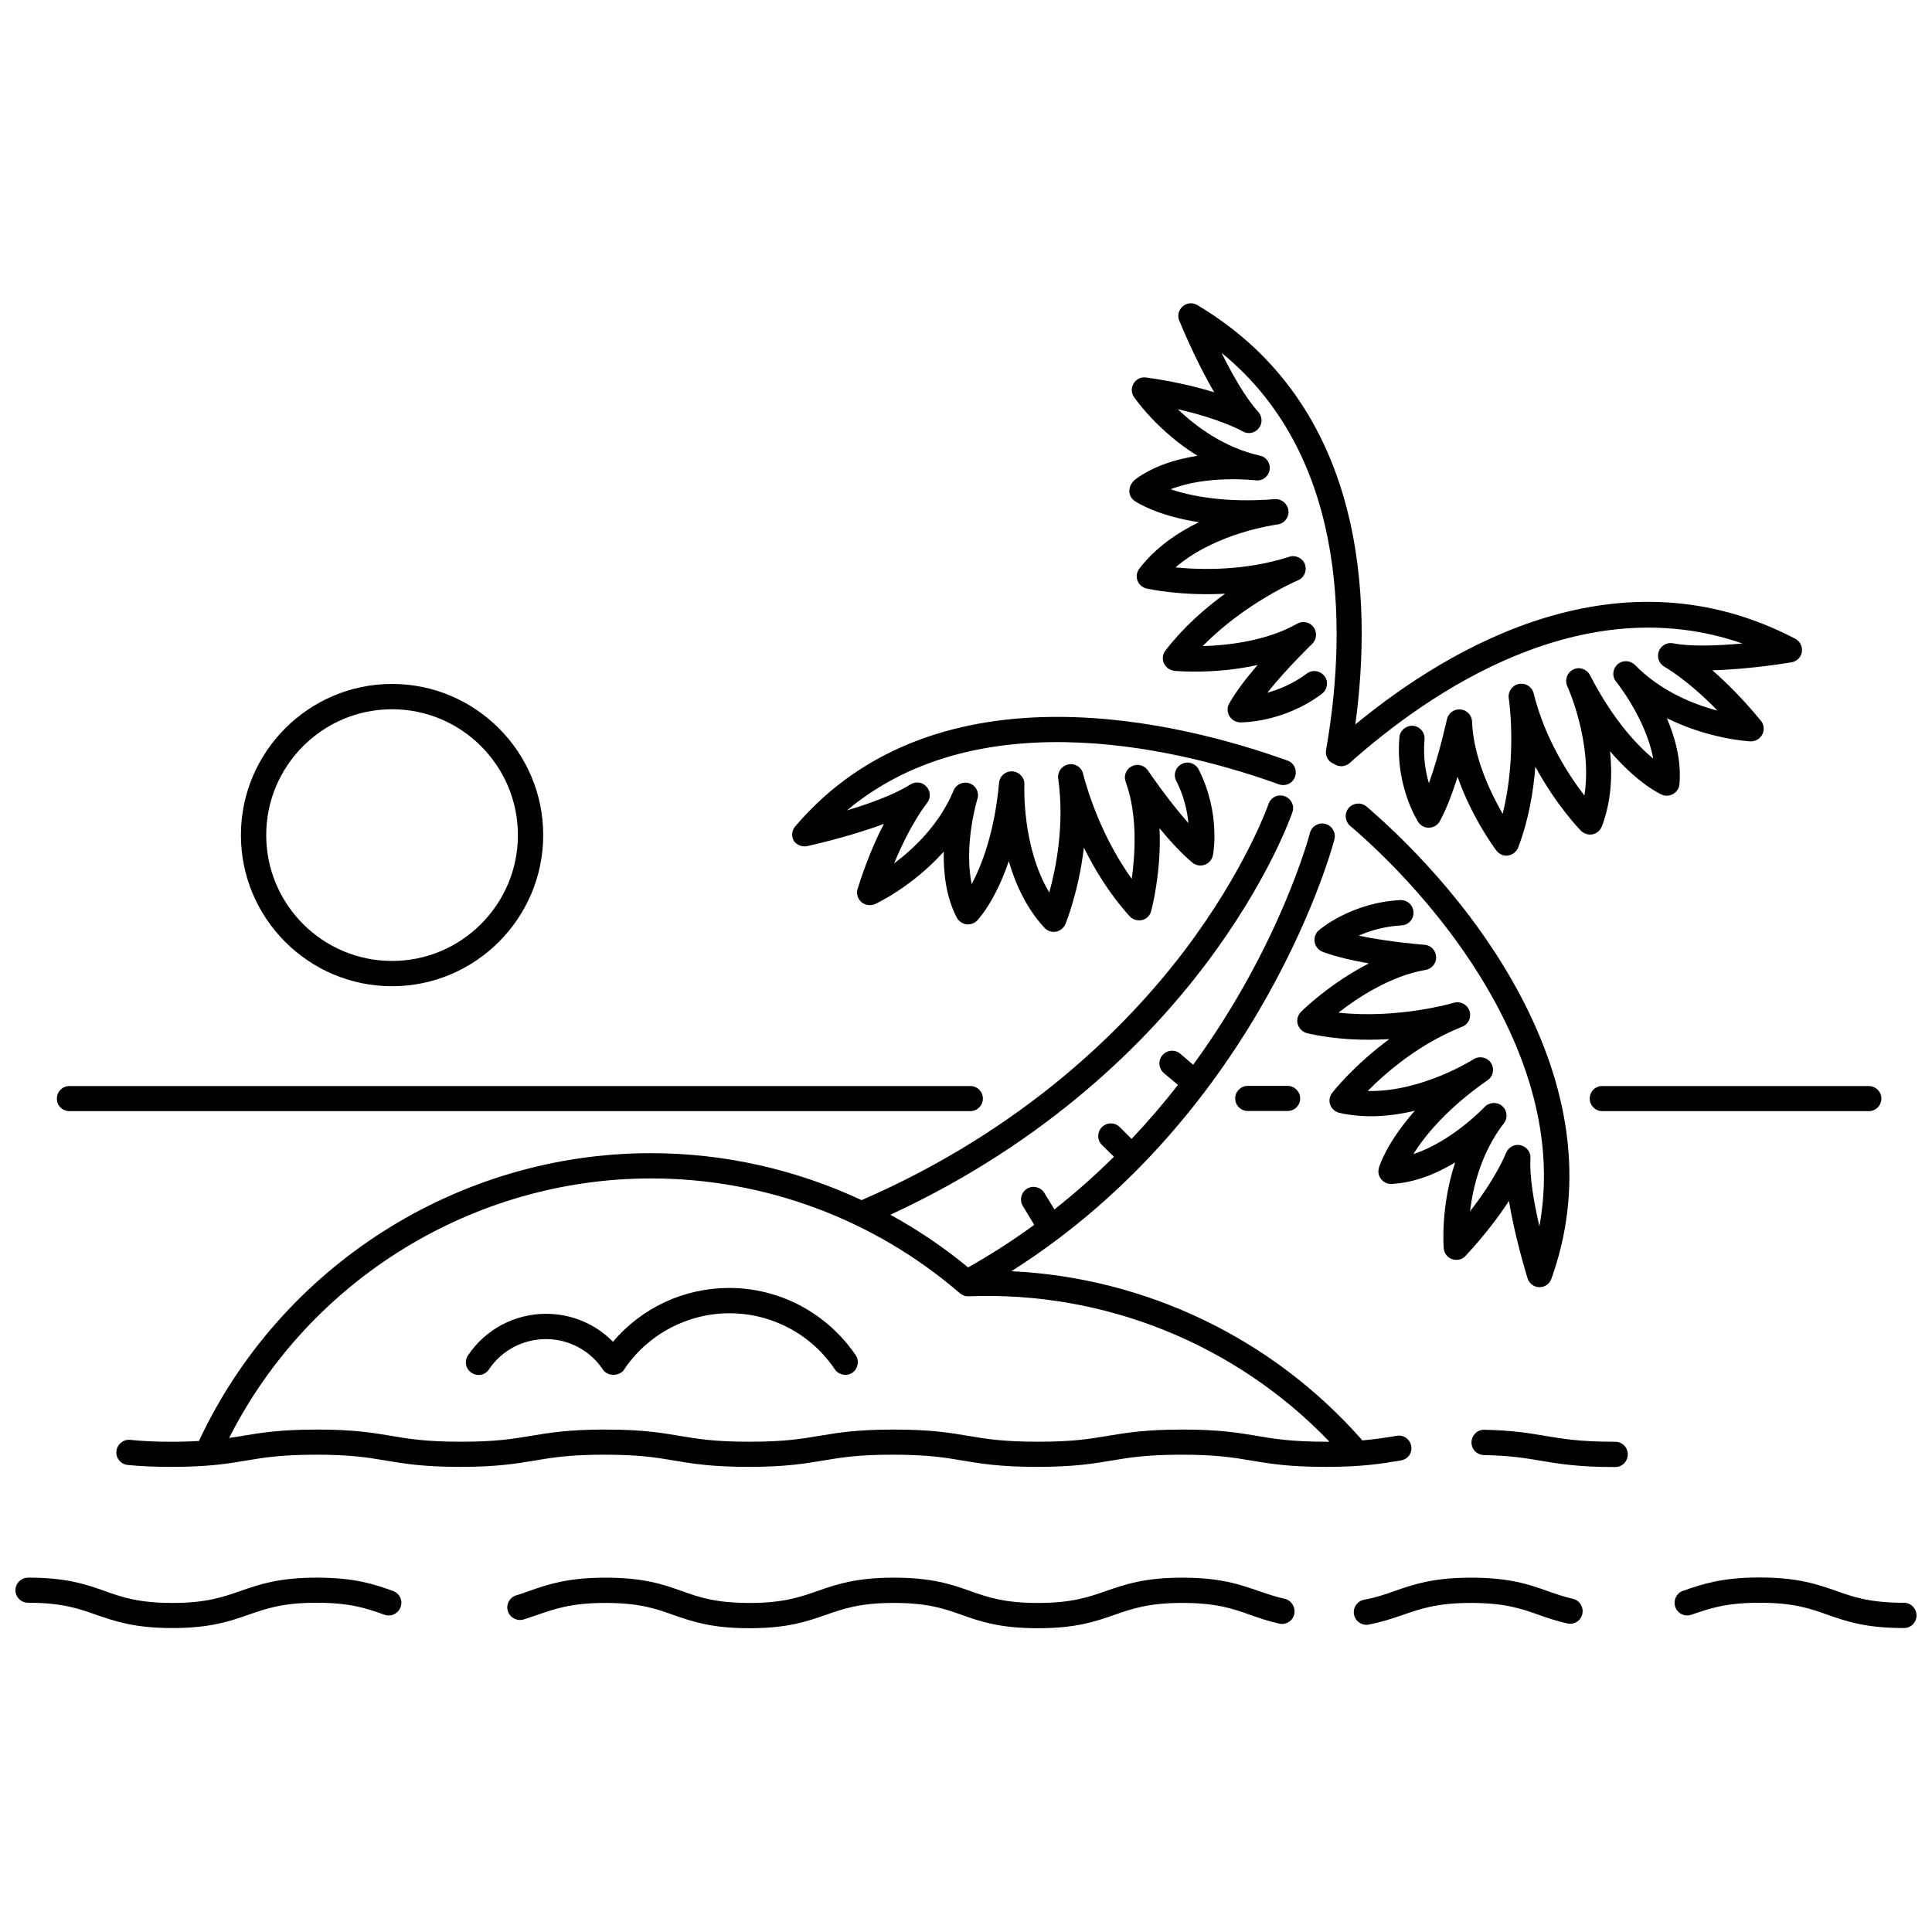
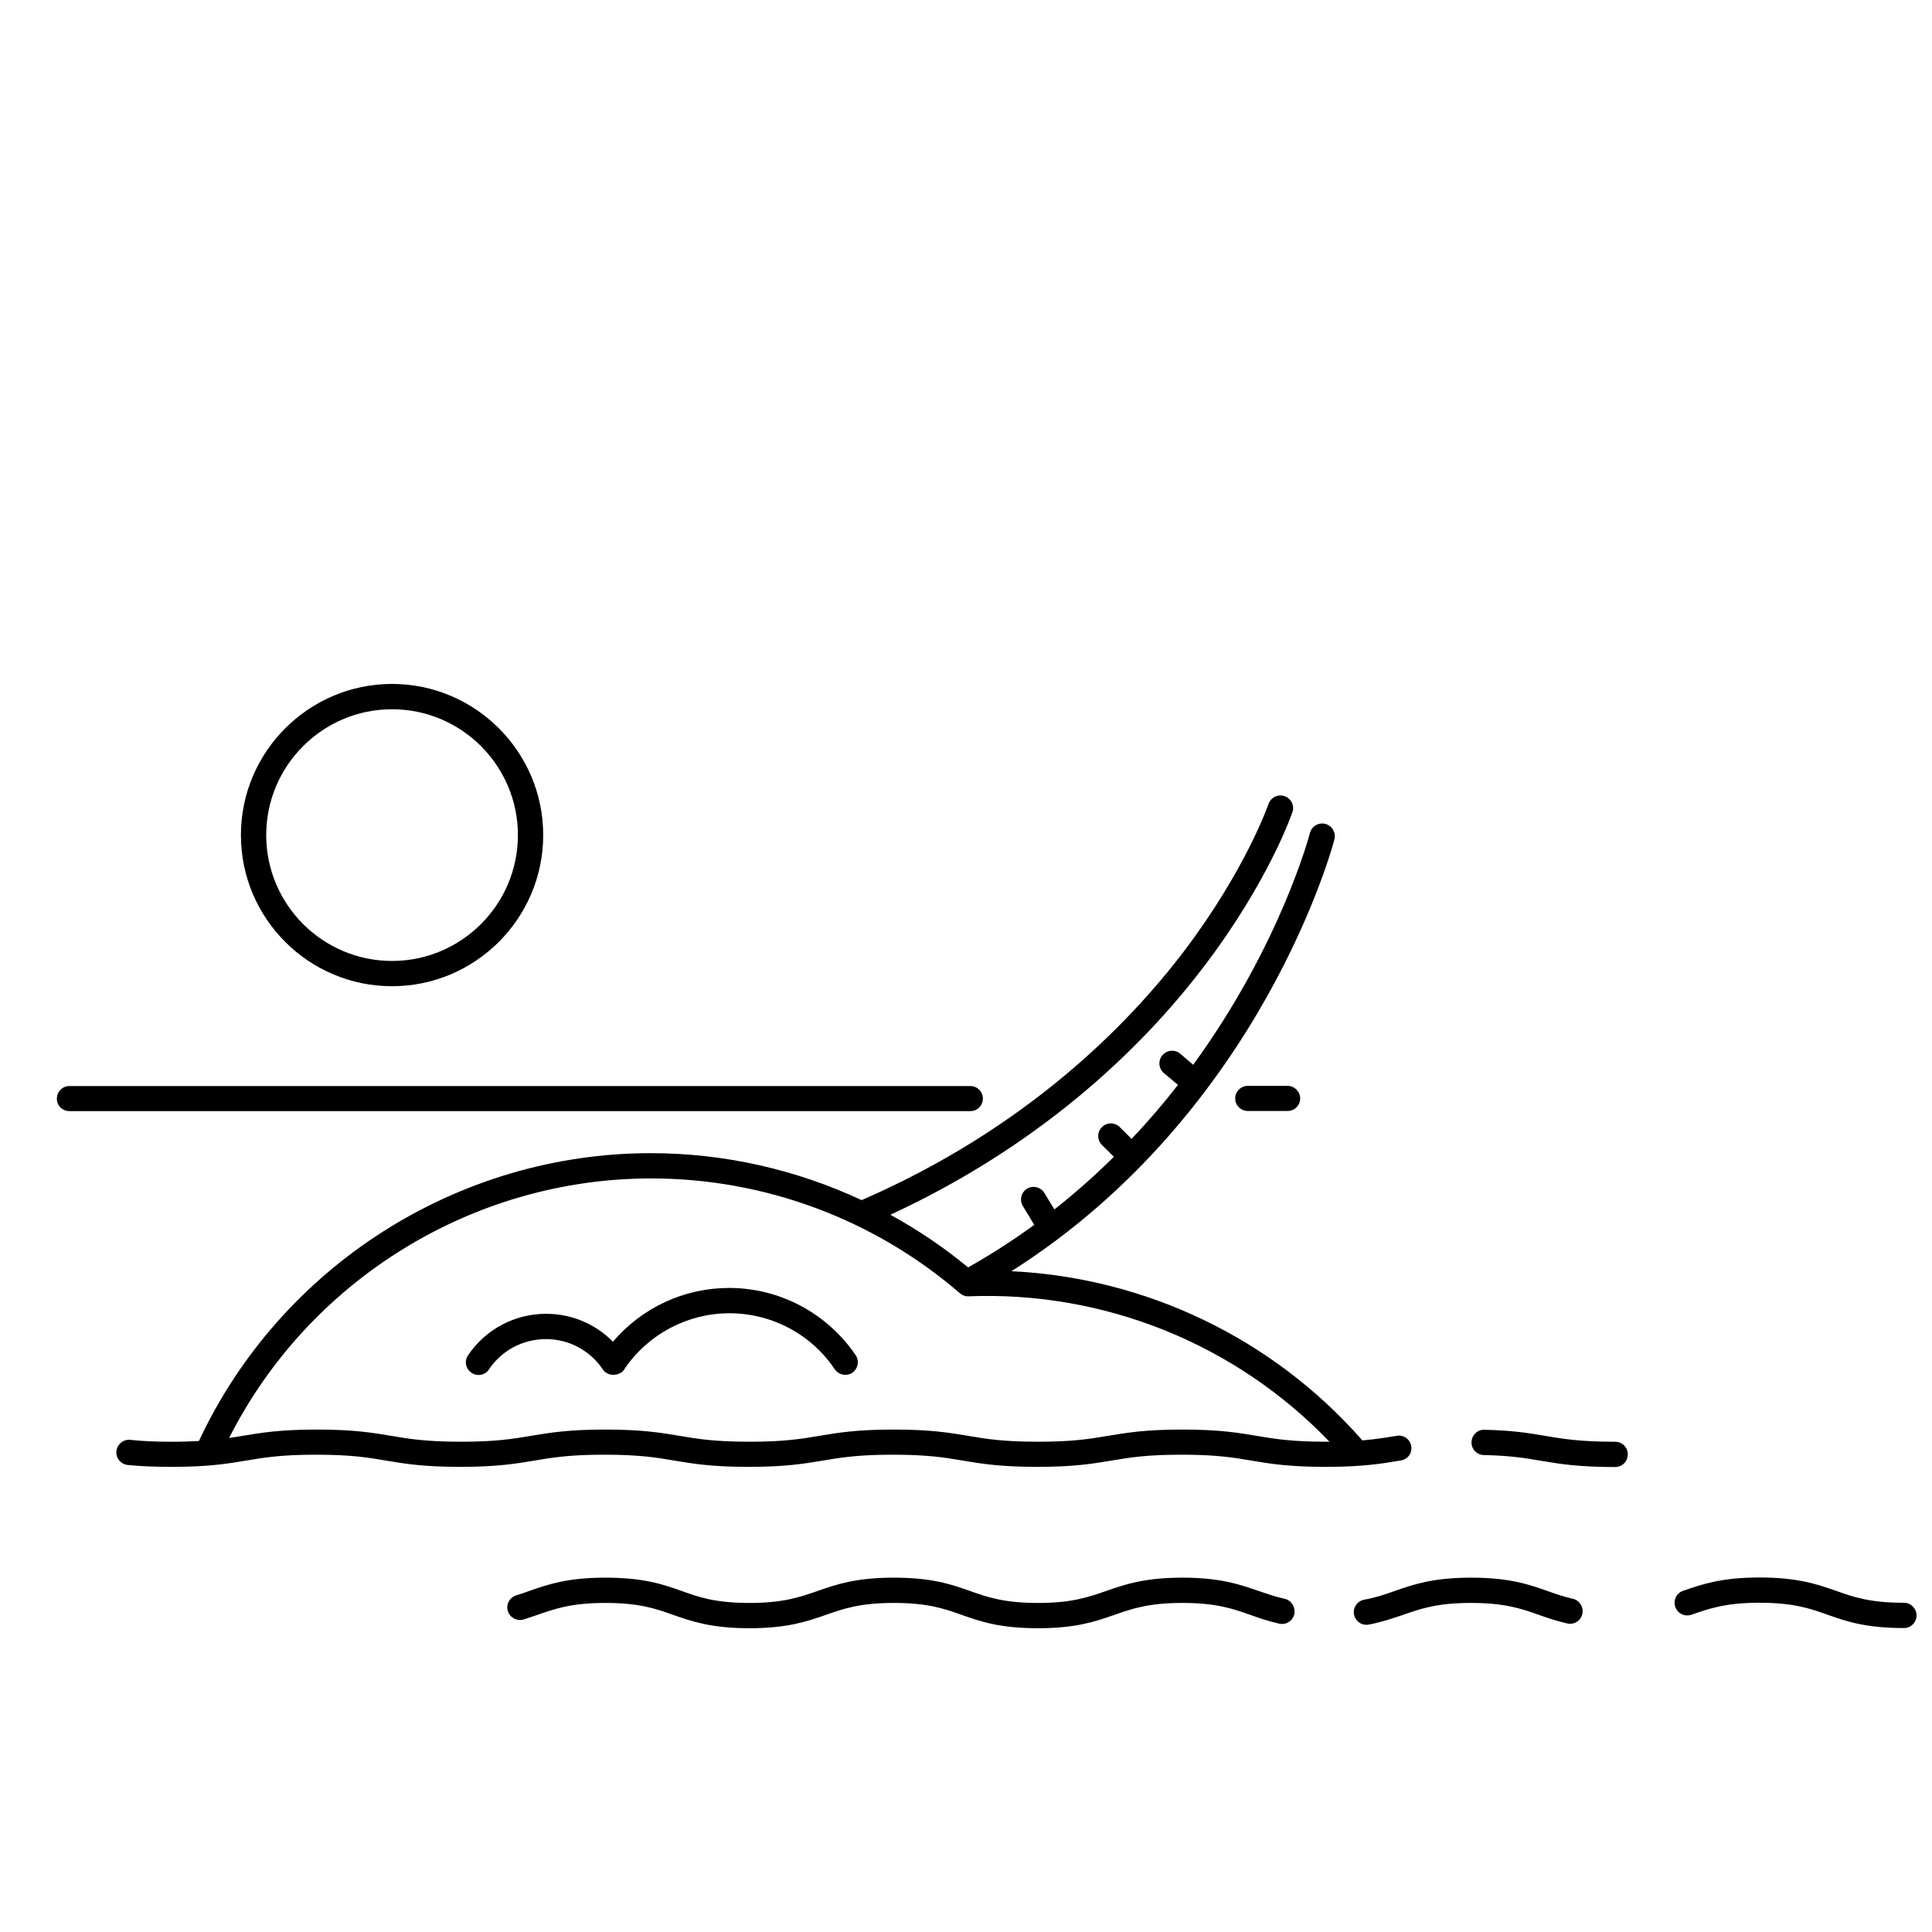
<svg xmlns="http://www.w3.org/2000/svg" width="800px" height="800px" version="1.1" viewBox="144 144 512 512">
  <defs>
    <clipPath id="b">
      <path d="m587 562h64.902v14h-64.902z" />
    </clipPath>
    <clipPath id="a">
      <path d="m148.09 562h102.91v14h-102.91z" />
    </clipPath>
  </defs>
  <path d="m247.9 405.36c22.066 0 40.055-17.984 40.055-40.055 0-22.066-17.984-40.055-40.055-40.055-22.066 0-40.055 17.984-40.055 40.055 0 22.07 17.938 40.055 40.055 40.055zm0-73.402c18.391 0 33.352 14.965 33.352 33.352 0 18.391-14.965 33.352-33.352 33.352-18.391 0-33.352-14.965-33.352-33.352 0-18.391 14.961-33.352 33.352-33.352z" />
  <path d="m572.05 526.08c-9.27 0-13.805-0.754-18.59-1.562-4.18-0.707-8.566-1.461-16.07-1.613-1.812-0.102-3.375 1.41-3.426 3.273-0.051 1.863 1.41 3.375 3.273 3.426 7.055 0.152 10.984 0.805 15.113 1.512 4.836 0.805 9.824 1.664 19.699 1.664 1.863 0 3.324-1.512 3.324-3.324 0.051-1.863-1.461-3.375-3.324-3.375z" />
  <path d="m517.99 527.23c-0.301-1.812-2.016-3.074-3.879-2.719-2.769 0.453-5.492 0.906-9.117 1.211-0.102-0.152-0.203-0.301-0.301-0.402-23.68-26.754-57.133-42.723-92.652-44.438 66.652-42.27 85.445-113.71 85.598-114.46 0.453-1.812-0.656-3.629-2.418-4.082-1.762-0.453-3.629 0.605-4.082 2.418-0.102 0.453-7.859 29.773-30.934 61.414l-3.426-2.922c-1.41-1.211-3.527-1.008-4.734 0.402-1.211 1.41-1.008 3.527 0.402 4.734l3.727 3.125c-3.727 4.785-7.809 9.574-12.293 14.309l-3.125-3.125c-1.309-1.309-3.426-1.309-4.734 0-1.309 1.309-1.309 3.426 0 4.734l3.176 3.125c-4.836 4.785-10.078 9.473-15.77 13.957l-2.672-4.383c-0.957-1.562-3.023-2.066-4.586-1.109s-2.066 3.023-1.109 4.586l3.023 4.988c-5.441 3.981-11.285 7.758-17.531 11.285-6.449-5.34-13.352-9.977-20.605-13.957 42.168-19.496 68.52-46.5 83.379-66.148 16.879-22.32 22.922-39.801 23.176-40.559 0.605-1.762-0.352-3.629-2.117-4.231-1.762-0.605-3.629 0.352-4.231 2.117-0.051 0.152-6.047 17.383-22.32 38.895-14.965 19.699-41.918 47.105-85.496 66.051-17.383-8.113-36.426-12.445-55.871-12.445-51.137 0-98.09 29.926-119.75 76.277-2.066 0.102-4.383 0.203-7.152 0.203-4.18 0-7.758-0.152-11.035-0.504-1.812-0.203-3.477 1.16-3.68 2.973-0.203 1.863 1.16 3.477 2.973 3.68 3.477 0.352 7.305 0.504 11.688 0.504 9.824 0 14.863-0.855 19.699-1.664 4.785-0.805 9.27-1.562 18.539-1.562 9.27 0 13.805 0.754 18.539 1.562 4.836 0.805 9.824 1.664 19.648 1.664 9.824 0 14.863-0.855 19.699-1.664 4.785-0.805 9.27-1.562 18.539-1.562s13.805 0.754 18.539 1.562c4.836 0.805 9.824 1.664 19.648 1.664s14.863-0.855 19.699-1.664c4.785-0.805 9.27-1.562 18.539-1.562 9.27 0 13.805 0.754 18.539 1.562 4.836 0.805 9.824 1.664 19.699 1.664 9.824 0 14.863-0.855 19.699-1.664 4.785-0.805 9.27-1.562 18.539-1.562s13.805 0.754 18.539 1.562c4.836 0.805 9.824 1.664 19.699 1.664 9.824 0 14.863-0.855 19.699-1.664 2.07-0.258 3.281-1.969 2.981-3.836zm-40.961-2.719c-4.836-0.805-9.824-1.664-19.699-1.664-9.824 0-14.863 0.855-19.699 1.664-4.785 0.805-9.27 1.562-18.539 1.562s-13.805-0.754-18.539-1.562c-4.836-0.805-9.824-1.664-19.699-1.664s-14.863 0.855-19.699 1.664c-4.785 0.805-9.27 1.562-18.539 1.562-9.27 0-13.805-0.754-18.539-1.562-4.836-0.805-9.824-1.664-19.648-1.664-9.824 0-14.863 0.855-19.699 1.664-4.785 0.805-9.27 1.562-18.539 1.562-9.27 0-13.805-0.754-18.539-1.562-4.836-0.805-9.824-1.664-19.648-1.664-9.824 0-14.863 0.855-19.699 1.664-1.16 0.203-2.367 0.402-3.578 0.555 21.207-41.918 64.633-68.77 111.84-68.77 30.027 0 59.047 10.781 81.82 30.43 0.656 0.555 1.461 0.855 2.316 0.805 36.074-1.41 70.836 12.695 95.625 38.543h-0.754c-9.273 0-13.809-0.758-18.543-1.562z" />
  <g clip-path="url(#b)">
    <path d="m648.58 568.75c-9.02 0-13.402-1.512-18.035-3.176-4.988-1.715-10.078-3.527-20.254-3.527-10.125 0-15.266 1.812-20.254 3.527-1.762 0.605-2.672 2.519-2.066 4.281s2.519 2.672 4.281 2.066c4.637-1.613 9.02-3.176 18.035-3.176 8.969 0 13.402 1.512 18.035 3.176 4.988 1.762 10.078 3.527 20.254 3.527 1.863 0 3.324-1.512 3.324-3.324 0.004-1.863-1.508-3.375-3.32-3.375z" />
  </g>
  <path d="m560.82 567.69c-2.519-0.555-4.586-1.309-6.75-2.066-4.988-1.762-10.078-3.527-20.254-3.527-10.125 0-15.266 1.812-20.203 3.527-2.57 0.906-4.988 1.762-8.113 2.316-1.812 0.352-3.023 2.117-2.672 3.93 0.301 1.613 1.715 2.719 3.273 2.719 0.203 0 0.402 0 0.605-0.051 3.629-0.707 6.398-1.664 9.07-2.57 4.637-1.613 9.02-3.176 18.035-3.176 8.969 0 13.352 1.512 18.035 3.176 2.266 0.805 4.637 1.613 7.508 2.266 1.812 0.402 3.578-0.707 3.981-2.519 0.406-1.855-0.754-3.621-2.516-4.023z" />
  <path d="m484.44 567.69c-2.57-0.555-4.637-1.309-6.902-2.066-4.988-1.715-10.078-3.527-20.203-3.527s-15.266 1.812-20.203 3.527c-4.637 1.613-9.02 3.176-18.035 3.176-8.969 0-13.352-1.512-18.035-3.176-4.988-1.762-10.078-3.527-20.203-3.527s-15.266 1.812-20.203 3.527c-4.637 1.613-9.02 3.176-18.035 3.176-8.969 0-13.352-1.512-17.984-3.176-4.938-1.762-10.078-3.527-20.203-3.527s-15.266 1.812-20.203 3.527c-1.109 0.402-2.215 0.805-3.426 1.16-1.762 0.555-2.769 2.418-2.215 4.18 0.555 1.762 2.418 2.719 4.18 2.215 1.258-0.402 2.469-0.805 3.629-1.211 4.637-1.613 9.02-3.176 18.035-3.176 8.969 0 13.352 1.512 17.984 3.176 4.938 1.715 10.078 3.527 20.203 3.527s15.266-1.812 20.203-3.527c4.637-1.613 9.02-3.176 18.035-3.176 9.02 0 13.352 1.512 18.035 3.176 4.988 1.762 10.078 3.527 20.203 3.527s15.266-1.812 20.203-3.527c4.637-1.613 9.02-3.176 18.035-3.176 8.969 0 13.352 1.512 18.035 3.176 2.316 0.805 4.684 1.664 7.656 2.316 1.812 0.402 3.578-0.754 3.981-2.519 0.355-1.855-0.754-3.672-2.566-4.074z" />
  <g clip-path="url(#a)">
-     <path d="m248.15 565.62c-4.938-1.762-10.078-3.527-20.203-3.527s-15.266 1.812-20.203 3.527c-4.637 1.613-9.02 3.176-18.035 3.176-8.969 0-13.352-1.512-17.984-3.176-4.988-1.762-10.078-3.527-20.203-3.527-1.914 0-3.426 1.461-3.426 3.328 0 1.863 1.512 3.324 3.324 3.324 8.969 0 13.352 1.512 18.035 3.176 4.988 1.715 10.078 3.527 20.203 3.527s15.266-1.812 20.203-3.527c4.637-1.613 9.02-3.176 18.035-3.176 8.969 0 13.352 1.512 17.984 3.176 1.762 0.605 3.68-0.301 4.281-2.066 0.66-1.715-0.297-3.629-2.012-4.234z" />
-   </g>
-   <path d="m357.93 368.23c0.605-0.152 10.883-2.367 20.305-5.894-2.215 4.281-4.684 9.977-6.953 17.18-0.402 1.258 0 2.621 0.957 3.527 1.008 0.855 2.418 1.059 3.629 0.555 0.555-0.25 9.977-4.684 18.238-13.906-0.102 5.691 0.605 11.992 3.426 17.434 0.504 0.957 1.41 1.613 2.469 1.812 1.059 0.152 2.168-0.203 2.922-0.957 0.301-0.301 4.785-5.039 8.414-15.77 1.762 6.047 4.637 12.445 9.422 17.633 0.656 0.707 1.562 1.109 2.469 1.109 0.203 0 0.402 0 0.605-0.051 1.109-0.203 2.066-0.957 2.519-2.016 0.203-0.504 3.527-8.715 4.887-20.254 2.922 5.894 6.852 12.395 12.141 18.188 0.805 0.906 2.066 1.258 3.273 1.008 1.211-0.301 2.117-1.211 2.418-2.367 0.152-0.605 2.769-10.531 2.215-21.965 2.769 3.375 5.894 6.75 8.715 9.117 0.906 0.754 2.168 0.957 3.273 0.555 1.109-0.402 1.914-1.359 2.168-2.519 0.102-0.453 2.066-11.184-3.777-22.723-0.855-1.664-2.871-2.316-4.484-1.461-1.664 0.855-2.316 2.871-1.461 4.484 2.066 4.031 2.922 7.961 3.223 11.184-5.492-6.195-10.68-13.855-10.73-13.957-0.957-1.41-2.769-1.863-4.281-1.109-1.512 0.754-2.215 2.519-1.613 4.133 3.176 8.715 2.519 19.043 1.613 25.695-9.371-12.949-12.848-27.66-12.898-27.809-0.402-1.762-2.117-2.871-3.879-2.519-1.762 0.352-2.973 1.965-2.719 3.777 1.715 12.191-0.555 23.578-2.367 30.18-7.305-12.191-6.602-28.363-6.602-28.566 0.102-1.812-1.258-3.375-3.125-3.527-1.812-0.152-3.426 1.211-3.578 3.023-1.211 13.25-4.637 21.914-7.254 26.852-2.168-10.48 1.461-22.469 1.512-22.57 0.555-1.715-0.352-3.527-2.066-4.133-1.664-0.605-3.527 0.203-4.231 1.863-3.727 8.969-10.48 15.367-15.77 19.348 4.383-10.68 8.613-15.871 8.664-15.922 1.059-1.258 1.059-3.125-0.051-4.383-1.109-1.258-2.922-1.512-4.332-0.605-4.18 2.672-10.883 5.09-16.777 6.852 36.074-30.23 91.141-15.316 114.46-6.902 1.762 0.605 3.68-0.25 4.281-2.016 0.605-1.762-0.25-3.68-2.016-4.281-26.551-9.574-92.449-27.105-130.44 17.434-0.957 1.109-1.059 2.672-0.352 3.879 0.711 1.008 2.121 1.664 3.531 1.363z" />
-   <path d="m443.28 274.12c0 1.059 0.555 2.066 1.461 2.672 0.352 0.203 5.742 3.879 16.977 5.594-5.644 2.769-11.488 6.699-15.77 12.293-0.707 0.906-0.906 2.117-0.504 3.176 0.402 1.059 1.309 1.863 2.418 2.117 0.555 0.102 9.168 2.016 20.809 1.359-5.34 3.879-11.035 8.867-15.82 15.062-0.754 0.957-0.906 2.266-0.402 3.375 0.504 1.109 1.562 1.863 2.769 2.016 0.605 0.051 10.832 0.957 22.066-1.562-2.871 3.324-5.691 6.953-7.508 10.176-0.605 1.008-0.605 2.266 0 3.324 0.605 1.008 1.664 1.664 2.82 1.715 0.453 0 11.387 0.152 21.715-7.559 1.461-1.109 1.812-3.223 0.707-4.684-1.109-1.461-3.223-1.812-4.684-0.707-3.629 2.719-7.356 4.231-10.48 5.09 5.141-6.449 11.84-12.898 11.891-12.949 1.211-1.16 1.359-3.074 0.352-4.434-1.008-1.359-2.871-1.762-4.332-0.906-8.062 4.586-18.34 5.742-25.039 5.945 11.184-11.438 25.09-17.383 25.242-17.434 1.664-0.707 2.469-2.57 1.863-4.231-0.605-1.664-2.469-2.57-4.18-2.016-11.688 3.777-23.328 3.477-30.129 2.82 10.781-9.32 26.852-11.336 27.004-11.387 1.812-0.203 3.125-1.863 2.922-3.68-0.203-1.812-1.762-3.125-3.578-3.023-13.301 1.059-22.371-0.855-27.66-2.621 9.977-3.879 22.371-2.367 22.52-2.367 1.762 0.25 3.426-0.957 3.727-2.719s-0.805-3.477-2.57-3.828c-9.473-2.117-16.93-7.707-21.766-12.293 11.285 2.519 17.078 5.793 17.18 5.844 1.41 0.855 3.273 0.504 4.281-0.805 1.059-1.309 0.957-3.125-0.152-4.383-3.426-3.727-6.953-10.078-9.723-15.617 34.965 28.465 32.648 77.285 27.711 105.25-0.301 1.613 0.605 3.125 2.066 3.68 1.258 0.906 2.973 0.855 4.18-0.203 21.211-18.895 61.516-46.5 104.09-31.691-6.195 0.555-13.453 0.906-18.391-0.051-1.613-0.301-3.223 0.605-3.777 2.168s0.102 3.273 1.562 4.082c0.051 0.051 5.945 3.273 14.008 11.586-6.398-1.664-15.062-5.141-21.867-12.09-1.258-1.258-3.273-1.359-4.637-0.152-1.309 1.211-1.512 3.223-0.352 4.586 0.102 0.102 7.91 9.875 9.824 20.402-4.281-3.578-10.68-10.328-16.777-22.168-0.855-1.613-2.82-2.266-4.434-1.461-1.613 0.805-2.316 2.769-1.562 4.434 0.102 0.152 6.75 14.914 4.535 28.969-4.18-5.441-10.531-15.164-13.453-27.105-0.453-1.762-2.168-2.82-3.93-2.469-1.762 0.352-2.922 2.016-2.672 3.777 0.051 0.152 2.266 15.164-1.613 30.633-3.324-5.793-7.758-15.113-8.113-24.434-0.051-1.715-1.359-3.074-3.074-3.223-1.664-0.152-3.223 0.957-3.578 2.621-0.051 0.102-1.965 9.168-4.785 16.93-0.906-3.074-1.562-7.055-1.16-11.586 0.152-1.863-1.211-3.477-3.023-3.629s-3.477 1.211-3.629 3.023c-1.109 12.848 4.734 22.066 4.988 22.469 0.656 1.008 1.715 1.562 2.922 1.512 1.16-0.051 2.266-0.707 2.82-1.762 1.762-3.223 3.375-7.559 4.684-11.738 3.777 10.832 9.926 19.094 10.277 19.547 0.656 0.855 1.613 1.359 2.672 1.359 0.152 0 0.301 0 0.453-0.051 1.211-0.152 2.215-1.008 2.672-2.117 2.769-7.305 4.031-14.863 4.535-21.41 5.543 10.227 11.688 16.574 12.09 16.977 0.805 0.805 1.965 1.16 3.074 0.957 1.109-0.25 2.016-1.008 2.469-2.117 2.519-6.602 2.82-13.602 2.168-19.902 7.406 8.613 13.301 11.336 13.703 11.488 1.008 0.453 2.117 0.352 3.074-0.203 0.906-0.555 1.562-1.512 1.613-2.57 0.555-6.098-1.109-12.242-3.324-17.48 11.082 5.492 21.461 6.098 22.117 6.144 1.309 0.051 2.57-0.656 3.176-1.863 0.605-1.16 0.453-2.621-0.402-3.629-4.785-5.844-9.219-10.176-12.848-13.352 10.027-0.25 20.402-2.016 21.008-2.117 1.41-0.25 2.519-1.359 2.719-2.769 0.203-1.41-0.504-2.82-1.762-3.477-46.25-24.184-90.887 1.562-116.58 22.723 4.484-32.949 2.973-84.488-41.867-111.14-1.258-0.754-2.82-0.605-3.879 0.352-1.109 0.957-1.461 2.469-0.906 3.777 0.25 0.555 4.18 10.328 9.27 18.992-4.586-1.41-10.629-2.922-18.086-3.93-1.309-0.203-2.621 0.453-3.273 1.562-0.707 1.109-0.656 2.57 0.102 3.629 0.352 0.504 6.297 9.07 16.828 15.566-5.594 0.855-11.738 2.672-16.625 6.348-0.945 0.859-1.449 1.867-1.449 2.977z" />
-   <path d="m526.61 474.84c0.102 1.309 1.008 2.469 2.266 2.871 1.258 0.402 2.621 0.102 3.527-0.906 5.141-5.543 8.867-10.531 11.488-14.559 1.613 9.926 4.785 19.949 4.938 20.555 0.453 1.359 1.715 2.316 3.125 2.316h0.051c1.41 0 2.672-0.906 3.125-2.215 8.363-23.277 5.742-48.266-7.809-74.312-13.301-25.543-33.199-44.031-41.16-50.836-1.41-1.211-3.527-1.008-4.734 0.352-1.211 1.41-1.008 3.527 0.352 4.734 7.656 6.5 26.801 24.336 39.551 48.82 10.379 19.949 13.957 39.145 10.629 57.281-1.41-5.996-2.672-13.047-2.367-17.984 0.102-1.664-1.059-3.125-2.672-3.477-1.613-0.352-3.223 0.555-3.828 2.117-0.051 0.102-2.367 6.246-9.523 15.418 0.805-6.602 3.023-15.617 8.969-23.328 1.109-1.41 0.906-3.426-0.453-4.586-1.359-1.16-3.375-1.059-4.637 0.25-0.102 0.102-8.664 9.168-18.895 12.496 2.973-4.734 8.766-11.992 19.699-19.598 1.512-1.059 1.863-3.074 0.855-4.586-1.008-1.512-3.074-1.914-4.586-0.957-0.152 0.102-13.805 8.766-28.062 8.414 4.836-4.887 13.602-12.496 25.039-17.027 1.664-0.656 2.519-2.519 1.914-4.231-0.605-1.715-2.418-2.621-4.133-2.117-0.152 0.051-14.66 4.332-30.582 2.621 5.289-4.133 13.957-9.773 23.125-11.336 1.664-0.301 2.871-1.762 2.769-3.477-0.102-1.715-1.41-3.074-3.074-3.176-0.102 0-9.32-0.707-17.434-2.418 2.922-1.309 6.801-2.469 11.336-2.719 1.863-0.102 3.273-1.664 3.176-3.527-0.102-1.863-1.664-3.273-3.527-3.176-12.898 0.656-21.262 7.707-21.562 8.012-0.906 0.754-1.309 1.965-1.109 3.125 0.203 1.16 1.008 2.117 2.117 2.57 3.477 1.309 7.961 2.316 12.242 3.074-10.227 5.238-17.582 12.395-17.984 12.848-0.855 0.855-1.211 2.117-0.855 3.273 0.352 1.16 1.309 2.066 2.469 2.367 7.656 1.762 15.266 1.965 21.816 1.562-9.371 6.902-14.863 13.855-15.164 14.258-0.707 0.906-0.906 2.117-0.504 3.176 0.402 1.059 1.309 1.863 2.418 2.117 6.902 1.562 13.855 0.906 20-0.555-7.559 8.516-9.422 14.762-9.523 15.113-0.301 1.059-0.102 2.168 0.605 3.023 0.656 0.855 1.715 1.309 2.769 1.258 6.098-0.301 11.992-2.769 16.828-5.691-3.875 11.785-3.07 22.164-3.019 22.77z" />
+     </g>
  <path d="m337.22 485.32c-11.941 0-23.125 5.238-30.781 14.258-4.637-4.734-10.984-7.406-17.734-7.406-8.262 0-16.02 4.082-20.656 10.984-1.059 1.512-0.656 3.629 0.906 4.637 1.512 1.059 3.629 0.656 4.637-0.906 3.375-5.039 9.02-8.012 15.113-8.012 5.945 0 11.488 2.922 14.863 7.758 0.25 0.453 0.605 0.855 1.059 1.16 0.102 0.051 0.203 0.102 0.352 0.152 0.051 0.051 0.102 0.051 0.152 0.102 0.203 0.102 0.402 0.152 0.605 0.203 0.152 0.051 0.301 0.051 0.504 0.051 0.102 0 0.203 0.051 0.301 0.051h0.051 0.051c0.102 0 0.203-0.051 0.301-0.051 0.152 0 0.352-0.051 0.504-0.051 0.203-0.051 0.402-0.152 0.605-0.203 0.051-0.051 0.102-0.051 0.152-0.102 0.102-0.051 0.25-0.102 0.352-0.152 0.504-0.301 0.855-0.754 1.109-1.258 6.297-9.07 16.625-14.508 27.66-14.508 11.184 0 21.664 5.543 27.91 14.863 1.059 1.512 3.125 1.914 4.637 0.906 1.512-1.059 1.914-3.125 0.906-4.637-7.609-11.191-20.156-17.84-33.559-17.84z" />
-   <path d="m565.3 435.14c0 1.863 1.512 3.324 3.324 3.324h70.633c1.863 0 3.324-1.512 3.324-3.324 0-1.863-1.512-3.324-3.324-3.324l-70.629-0.004c-1.816-0.047-3.328 1.461-3.328 3.328z" />
  <path d="m485.24 431.77h-10.578c-1.863 0-3.324 1.512-3.324 3.324 0 1.863 1.512 3.324 3.324 3.324h10.578c1.863 0 3.324-1.512 3.324-3.324 0-1.816-1.508-3.324-3.324-3.324z" />
  <path d="m162.4 438.46h238.75c1.863 0 3.324-1.512 3.324-3.324 0-1.863-1.512-3.324-3.324-3.324l-238.75-0.004c-1.863 0-3.324 1.512-3.324 3.324-0.051 1.816 1.461 3.328 3.324 3.328z" />
</svg>